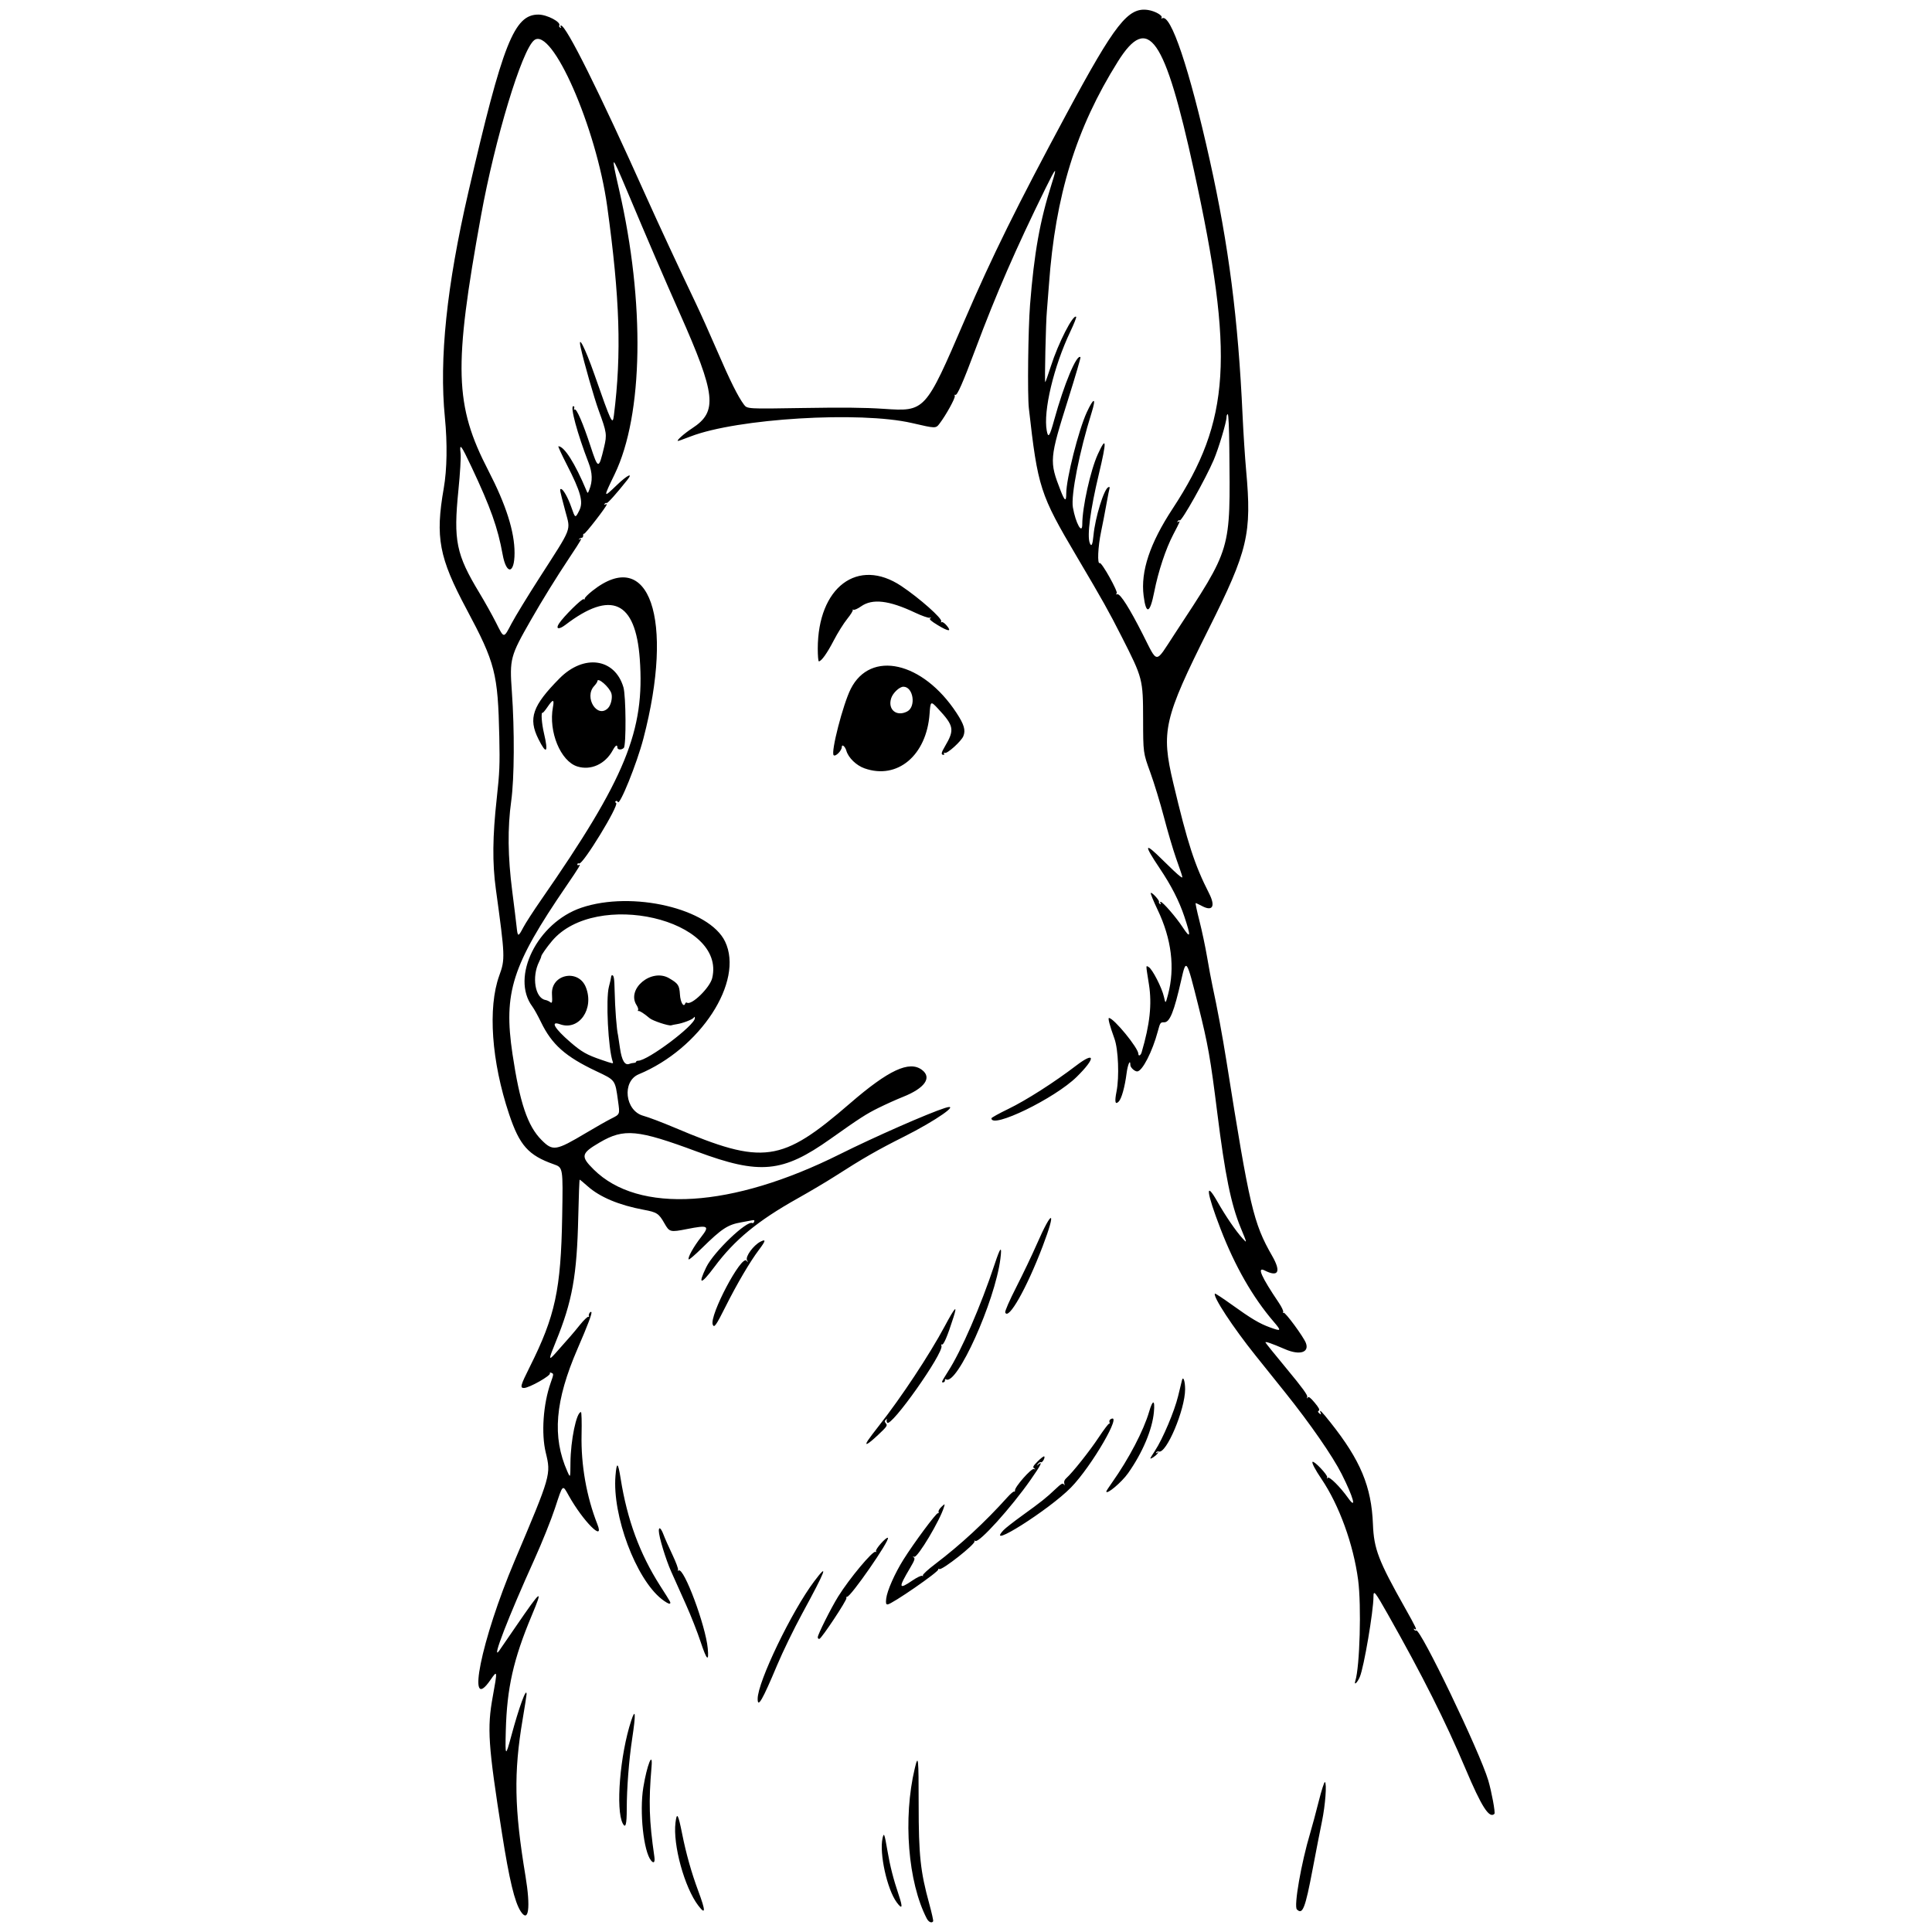
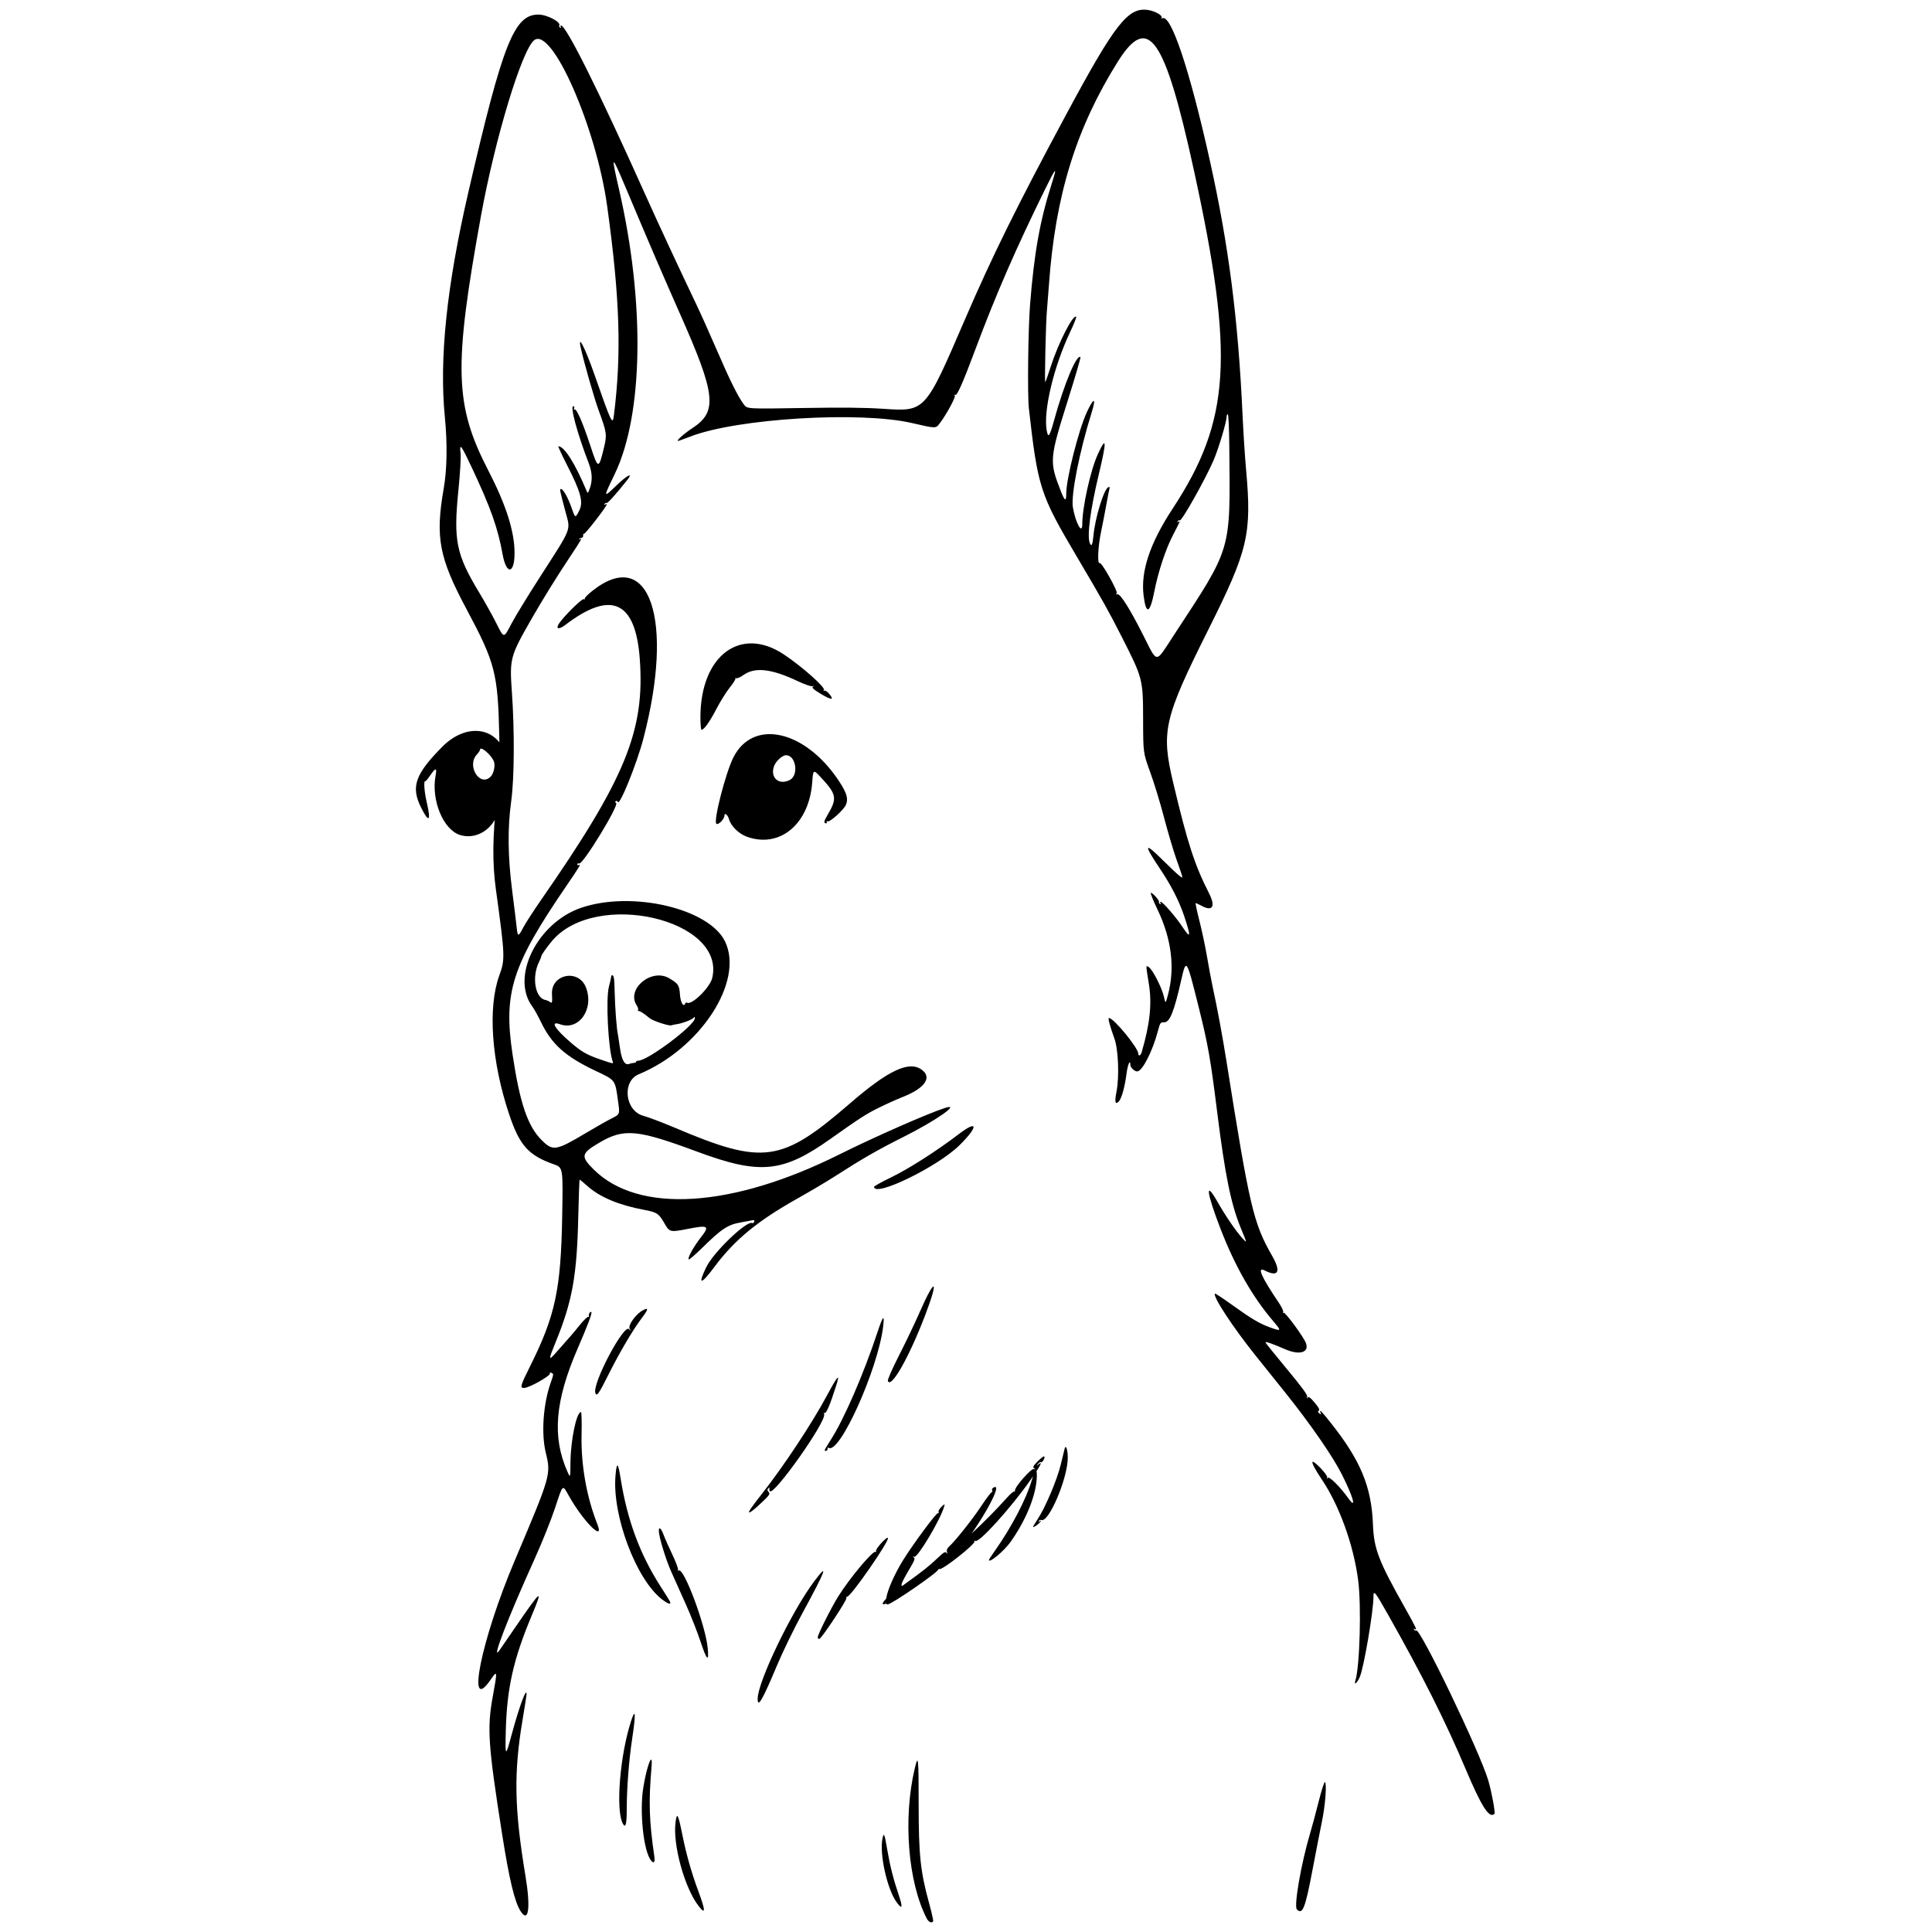
<svg xmlns="http://www.w3.org/2000/svg" width="500mm" height="500mm" viewBox="0 0 500 500" xml:space="preserve">
-   <path d="m239.84 496.5c-4.861-9.399-6.176-25.909-3.096-38.849 0.903-3.796 0.999-2.904 1.003 9.334 4e-3 13.165 0.449 17.348 2.731 25.662 0.651 2.373 1.11 4.434 1.02 4.581-0.355 0.575-1.168 0.218-1.657-0.727zm-105.08-1.838c-1.571-2.403-2.958-8.178-4.841-20.158-3.598-22.897-3.891-27.236-2.392-35.435 1.239-6.782 1.218-6.942-0.585-4.321-6.393 9.291-2.416-10.351 6.229-30.768 9.429-22.268 9.452-22.348 8.066-28.067-1.189-4.908-0.657-12.536 1.255-17.974 0.839-2.386 0.84-2.402 0.162-2.662-0.297-0.114-0.446-0.059-0.333 0.123 0.351 0.567-5.372 3.811-6.724 3.811-1.073 0-0.888-0.672 1.502-5.447 6.603-13.193 8.065-19.978 8.395-38.976 0.221-12.689 0.232-12.62-2.194-13.477-6.564-2.319-8.838-4.873-11.547-12.972-4.556-13.621-5.547-27.557-2.549-35.84 1.547-4.275 1.524-4.876-0.879-22.408-0.927-6.762-0.858-13.572 0.236-23.508 0.732-6.651 0.815-8.647 0.657-15.902-0.357-16.445-1.039-19.101-8.475-33.023-7.135-13.357-8.121-18.585-5.902-31.278 0.855-4.892 0.962-11.596 0.294-18.363-1.496-15.147 0.464-33.978 6.06-58.21 8.92-38.624 11.865-46.081 18.18-46.032 2.245 0.017 5.902 1.96 5.356 2.845-0.092 0.149 0.014 0.384 0.237 0.522 0.253 0.156 0.312 0.1 0.158-0.149-0.136-0.22-0.112-0.399 0.052-0.399 1.357 0 9.845 17.041 22.04 44.25 2.972 6.631 8.764 19.088 12.78 27.483 1.273 2.662 3.79 8.262 5.594 12.445 3.326 7.714 5.395 11.872 6.931 13.926 0.848 1.135 0.848 1.135 15.152 0.896 10.364-0.173 16.142-0.116 20.98 0.21 10.815 0.728 10.778 0.768 20.957-22.865 7.176-16.661 13.623-29.713 26.439-53.529 12.561-23.342 15.902-27.597 21.062-26.824 1.802 0.27 3.855 1.435 3.51 1.992-0.142 0.23-0.09 0.299 0.124 0.167 2.223-1.374 7.075 13.057 12.332 36.673 4.908 22.051 7.357 41.097 8.501 66.122 0.204 4.468 0.618 10.846 0.918 14.174 1.488 16.474 0.491 20.698-9.702 41.076-11.603 23.196-12.346 26.426-9.164 39.819 3.729 15.694 5.517 21.203 9.284 28.611 1.689 3.322 0.922 4.72-1.801 3.278-0.808-0.428-1.561-0.777-1.673-0.777-0.113 5.2e-4 0.322 2.062 0.967 4.582 0.645 2.519 1.542 6.758 1.993 9.42 0.452 2.662 1.075 6.007 1.386 7.433 1.216 5.58 2.58 12.924 3.629 19.532 5.994 37.761 6.955 41.851 11.828 50.359 2.353 4.107 1.595 5.56-1.957 3.749-2.057-1.049-0.898 1.584 3.691 8.384 0.74 1.097 1.236 2.171 1.102 2.387-0.141 0.228-0.09 0.299 0.122 0.168 0.391-0.241 5.13 6.199 5.754 7.819 0.949 2.465-1.593 3.248-5.327 1.641-3.664-1.577-5.249-2.12-5.119-1.752 0.062 0.175 2.563 3.273 5.557 6.884 3.985 4.807 5.389 6.734 5.239 7.195-0.148 0.457-0.115 0.505 0.123 0.174 0.248-0.345 0.687-0.025 1.819 1.327 1.046 1.249 1.367 1.86 1.072 2.042-0.315 0.195-0.285 0.371 0.123 0.71 0.46 0.382 0.51 0.364 0.325-0.117-0.424-1.105 0.168-0.533 2.545 2.457 7.782 9.792 10.625 16.602 11.003 26.36 0.248 6.382 1.412 9.421 8.281 21.621 2.868 5.094 3.266 5.946 2.578 5.521-0.307-0.19-0.375-0.15-0.208 0.122 0.138 0.223 0.38 0.324 0.539 0.226 1.051-0.649 16.474 31.427 18.658 38.805 0.863 2.916 1.869 8.371 1.594 8.646-1.319 1.319-3.313-1.786-7.482-11.653-5.207-12.322-11.132-24.114-20.033-39.865-3.422-6.055-3.791-6.509-3.791-4.667 2.6e-4 3.746-2.471 18.263-3.531 20.742-0.658 1.539-1.583 2.363-1.164 1.037 1.159-3.671 1.6-19.474 0.728-26.092-1.217-9.233-4.903-19.386-9.511-26.196-1.587-2.344-2.533-4.155-2.296-4.391 0.378-0.378 3.978 3.408 3.793 3.989-0.133 0.417-0.096 0.455 0.134 0.135 0.362-0.502 3.239 2.344 5.293 5.235 2.287 3.219 1.392-0.116-1.657-6.177-2.342-4.656-8.219-13.134-14.736-21.261-1.906-2.377-5.327-6.644-7.602-9.483-5.833-7.279-11.118-15.34-10.478-15.98 0.086-0.086 1.966 1.142 4.176 2.731 5.26 3.78 7.332 5.014 10.108 6.021 2.915 1.058 2.992 0.93 0.902-1.506-5.412-6.31-9.997-14.318-13.717-23.958-3.693-9.57-4.071-12.8-0.829-7.087 2.108 3.715 4.736 7.558 6.502 9.507 1.216 1.341 1.221 1.372-0.491-2.788-2.497-6.068-4.035-13.627-6.047-29.713-1.781-14.235-2.38-17.625-4.898-27.7-3.065-12.266-3.137-12.376-4.424-6.692-1.877 8.29-2.976 11.01-4.433 10.968-0.953-0.027-1.036 0.09-1.618 2.28-1.409 5.3-4.045 10.433-5.359 10.433-0.669 0-1.764-1.023-1.764-1.649 0-1.673-0.675-0.182-0.977 2.158-0.455 3.529-1.3 6.559-2.033 7.292-0.919 0.919-1.1 0.087-0.566-2.615 0.745-3.777 0.466-10.882-0.537-13.655-1.224-3.384-1.747-5.358-1.419-5.358 1.232 0 7.606 7.774 7.606 9.277 0 0.703 0.601 0.435 0.84-0.375 2.139-7.263 2.703-12.469 1.904-17.544-0.856-5.433-0.848-4.96-0.073-4.545 0.937 0.501 3.441 5.384 3.948 7.698 0.407 1.86 0.407 1.86 1.052-0.56 1.845-6.927 0.927-14.401-2.703-21.987-1.083-2.264-1.874-4.211-1.757-4.328 0.276-0.276 2.339 1.979 2.126 2.324-0.089 0.144 0.02 0.375 0.242 0.513 0.253 0.156 0.312 0.1 0.158-0.149-0.136-0.22-0.123-0.399 0.027-0.399 0.54 0 3.987 3.973 5.664 6.527 2.106 3.209 2.226 2.542 0.481-2.68-1.36-4.069-3.382-8.032-6.372-12.484-4.255-6.336-4.036-6.941 0.779-2.147 1.945 1.936 3.911 3.78 4.369 4.099 0.981 0.682 1.082 1.171-0.975-4.723-0.763-2.187-2.159-6.931-3.102-10.544-0.943-3.613-2.536-8.824-3.539-11.581-1.824-5.013-1.824-5.013-1.842-13.655-0.022-10.449-0.074-10.65-5.556-21.434-3.417-6.722-4.792-9.175-11.631-20.754-9.488-16.062-10.064-17.847-12.381-38.361-0.386-3.419-0.188-20.478 0.311-26.792 1.059-13.396 2.553-21.748 5.599-31.286 1.508-4.724 1.184-4.481-1.614 1.21-7.661 15.581-12.776 27.32-18.077 41.484-3.29 8.792-4.791 12.204-5.245 11.923-0.182-0.113-0.247 0.017-0.143 0.287 0.189 0.492-2.236 4.901-3.904 7.102-1.02 1.345-0.947 1.347-7.182-0.094-13.464-3.111-45.223-1.186-57.287 3.473-1.657 0.64-3.123 1.163-3.258 1.163-0.564 0 1.588-1.923 3.677-3.286 6.632-4.327 6.162-8.622-3.265-29.845-4.053-9.126-7.944-18.17-13.855-32.206-3.83-9.095-3.958-9.07-1.794 0.346 6.723 29.246 6.269 58.223-1.152 73.588-3.021 6.255-3.02 6.263 0.597 2.791 2.684-2.576 4.296-3.346 2.643-1.262-2.806 3.539-5.084 6.083-5.318 5.939-0.154-0.095-0.392 9e-3 -0.53 0.232-0.156 0.253-0.1 0.312 0.149 0.158 0.22-0.136 0.399-0.138 0.399-5e-3 0 0.497-5.613 7.741-5.873 7.58-0.149-0.092-0.25 0.099-0.224 0.425 0.026 0.326-0.134 0.597-0.356 0.601-0.222 5e-3 -0.533 0.15-0.691 0.323-0.167 0.183-0.107 0.21 0.144 0.066 0.751-0.432 0.503 0.015-2.615 4.71-3.515 5.293-7.034 10.984-10 16.17-5.365 9.382-5.541 10.044-4.935 18.549 0.716 10.054 0.645 22.455-0.164 28.294-0.971 7.013-0.889 14.402 0.259 23.335 0.501 3.898 1.012 8.059 1.136 9.248 0.276 2.653 0.41 2.667 1.711 0.178 0.569-1.089 2.657-4.317 4.64-7.173 21.83-31.439 26.882-43.787 25.521-62.369-1.096-14.96-7.394-17.837-19.243-8.793-1.7 1.297-2.608 1.114-1.659-0.334 1.196-1.826 5.907-6.492 6.373-6.313 0.265 0.102 0.395 0.045 0.29-0.126-0.106-0.171 0.781-1.082 1.97-2.024 14.757-11.696 21.301 7.261 13.203 38.247-1.679 6.424-6.173 17.553-6.615 16.382-0.09-0.239-0.323-0.336-0.517-0.216-0.227 0.14-0.199 0.314 0.08 0.486 0.844 0.522-8.617 16.02-9.559 15.659-0.264-0.101-0.48-3e-3 -0.48 0.219 0 0.222 0.156 0.307 0.346 0.189 0.738-0.456 0.223 0.415-3.237 5.476-14.033 20.527-16.267 27.514-13.89 43.441 1.884 12.616 3.9 18.594 7.492 22.211 2.955 2.976 3.702 2.859 11.554-1.814 2.482-1.477 5.36-3.113 6.396-3.635 2.422-1.222 2.36-1.067 1.87-4.628-0.757-5.508-0.64-5.348-5.623-7.703-8.002-3.782-11.501-6.891-14.326-12.728-0.782-1.616-1.78-3.416-2.218-3.999-5.714-7.614 1.284-21.728 12.685-25.586 13.188-4.462 33.119 0.239 37.193 8.773 4.932 10.33-6.384 27.713-22.35 34.335-4.41 1.829-3.568 9.457 1.187 10.747 1.312 0.356 4.94 1.73 8.061 3.053 23.03 9.761 27.629 9.124 45.461-6.297 9.941-8.597 15.289-11.091 18.562-8.657 2.698 2.006 0.777 4.756-4.893 7.005-1.571 0.623-4.398 1.894-6.282 2.825-3.227 1.594-4.871 2.654-12.476 8.044-12.396 8.785-18.251 9.344-34.533 3.296-15.415-5.726-18.886-6.055-25.167-2.387-4.866 2.842-5.034 3.59-1.576 7.017 11.601 11.497 35.764 9.996 63.696-3.958 8.863-4.428 22.915-10.609 27.224-11.975 4.288-1.36-2.353 3.286-10.63 7.437-6.842 3.431-10.595 5.586-17.977 10.323-2.091 1.342-6.404 3.899-9.584 5.681-10.32 5.784-16.286 10.7-21.507 17.72-3.496 4.701-4.359 4.718-2.089 0.041 1.913-3.942 10.587-12.232 11.93-11.402 0.145 0.089 0.353-0.072 0.463-0.358 0.151-0.393 0.01-0.48-0.569-0.353-0.423 0.092-1.657 0.321-2.742 0.508-3.517 0.607-5.044 1.606-10.212 6.681-1.758 1.727-3.293 3.043-3.41 2.926-0.368-0.368 1.242-3.282 3.184-5.764 2.311-2.953 1.903-3.188-3.642-2.095-4.329 0.853-4.542 0.799-5.833-1.48-1.443-2.548-1.94-2.875-5.338-3.506-6.403-1.19-11.365-3.271-14.532-6.094-1.053-0.938-1.982-1.706-2.065-1.706-0.083 0-0.247 4.317-0.365 9.593-0.339 15.226-1.541 21.913-5.821 32.377-1.91 4.67-1.917 5.013-0.061 2.93 3.821-4.288 4.584-5.173 6.301-7.302 1.026-1.273 2.023-2.218 2.214-2.1 0.191 0.118 0.256 0.067 0.144-0.114-0.243-0.392 0.314-1.404 0.61-1.108 0.258 0.258-0.865 3.241-3.557 9.454-5.858 13.521-6.633 22.843-2.647 31.805 0.769 1.728 0.769 1.728 0.797-2.247 0.041-5.841 1.552-13.137 2.721-13.137 0.158 0 0.228 2.606 0.156 5.79-0.179 7.868 1.272 16.099 4.104 23.284 1.893 4.802-3.715-0.818-7.411-7.427-1.662-2.972-1.485-3.131-3.566 3.197-0.991 3.013-3.379 8.962-5.306 13.22-6.784 14.985-11.206 26.414-9.203 23.787 0.06-0.079 2.03-2.944 4.378-6.367 6.676-9.733 7.13-10.048 4.11-2.846-4.75 11.327-6.428 18.776-6.718 29.811-0.179 6.81-0.071 6.916 1.419 1.383 2.006-7.454 3.962-12.793 3.962-10.817 0 0.253-0.463 3.206-1.029 6.564-2.325 13.796-2.156 23.022 0.744 40.496 1.362 8.206 0.814 12.278-1.231 9.151zm29.259-219.58c0.333-0.013 0.605-0.146 0.605-0.296 0-0.149 0.239-0.272 0.53-0.272 2.483 0 14.693-9.17 14.676-11.022-4e-3 -0.398-0.083-0.437-0.273-0.137-0.305 0.48-2.839 1.461-4.388 1.699-0.57 0.087-1.227 0.223-1.459 0.301-0.618 0.208-4.774-1.164-5.575-1.841-1.431-1.207-2.6-1.96-2.902-1.868-0.172 0.052-0.217-0.06-0.1-0.25 0.117-0.189-0.045-0.738-0.36-1.219-2.753-4.202 3.81-9.694 8.389-7.019 2.373 1.386 2.654 1.81 2.808 4.226 0.132 2.066 0.985 3.474 1.383 2.282 0.067-0.202 0.268-0.278 0.445-0.168 1.189 0.735 5.928-3.897 6.522-6.375 3.645-15.195-30.169-23.013-41.468-9.588-1.352 1.606-2.772 3.634-2.772 3.958 0 0.163-0.255 0.806-0.566 1.43-1.94 3.889-1.043 9.352 1.621 9.865 0.409 0.079 0.962 0.324 1.228 0.544 0.532 0.442 0.61 0.118 0.489-2.048-0.287-5.165 6.83-6.63 8.762-1.803 2.242 5.603-1.765 11.362-6.677 9.596-2.6-0.935-1.457 1.068 2.624 4.597 2.968 2.566 4.284 3.314 8.134 4.627 3.056 1.042 3.082 1.046 2.88 0.472-1.171-3.329-1.829-16.241-0.988-19.406 0.309-1.163 0.567-2.308 0.573-2.546 7e-3 -0.238 0.125-0.432 0.264-0.432 0.447 0 0.576 0.807 0.645 4.056 0.095 4.505 0.525 10.097 0.884 11.501 0.024 0.095 0.246 1.573 0.493 3.284 0.468 3.244 1.272 4.585 2.452 4.092 0.285-0.119 0.791-0.228 1.124-0.241zm139.81-110.76c15.06-22.985 14.567-21.32 14.318-48.398-0.046-5.058-0.215-8.729-0.4-8.729-0.176 0-0.32 0.343-0.32 0.762 0 1.261-2.06 8.132-3.323 11.082-2.096 4.897-8.298 15.935-8.785 15.634-0.159-0.099-0.402 3e-3 -0.54 0.226-0.156 0.253-0.1 0.312 0.149 0.158 0.595-0.368 0.542-0.232-1.299 3.288-1.95 3.729-3.88 9.56-4.923 14.875-1.101 5.61-2.111 5.961-2.741 0.952-0.796-6.316 1.622-13.565 7.521-22.55 14.969-22.799 16.014-39.426 5.502-87.518-7.575-34.656-11.817-40.728-19.686-28.175-10.817 17.257-16.184 34.628-17.837 57.732-0.211 2.947-0.454 6.058-0.541 6.914-0.261 2.563-0.624 18.509-0.417 18.322 0.105-0.095 0.765-1.962 1.465-4.148 1.926-6.01 5.771-13.515 6.537-12.758 0.114 0.113-0.561 1.825-1.502 3.803-4.316 9.079-7.059 20.61-6.109 25.675 0.379 2.023 0.742 1.501 1.911-2.747 2.564-9.318 5.873-17.224 6.816-16.282 0.099 0.099-1.305 4.898-3.119 10.665-4.942 15.709-4.986 16.236-2.013 23.881 1.065 2.74 1.45 2.935 1.45 0.735 0-3.798 3.192-16.426 5.31-21.011 1.838-3.977 2.509-3.921 1.248 0.104-3.142 10.025-5.383 21.37-4.839 24.497 0.713 4.093 2.43 7.176 2.43 4.363 0-4.385 2.13-13.978 4.023-18.12 2.259-4.942 2.336-3.503 0.273 5.123-2.208 9.233-3.093 15.935-2.358 17.851 0.425 1.108 0.734 0.485 0.958-1.933 0.432-4.643 2.722-12.079 3.854-12.514 0.273-0.105 0.408-7e-3 0.32 0.233-0.084 0.228-0.459 2.126-0.833 4.217-0.374 2.091-0.991 5.281-1.371 7.087-0.821 3.899-1.016 8.521-0.341 8.104 0.484-0.299 4.865 7.548 4.393 7.868-0.325 0.221-0.272 0.277 0.194 0.204 0.753-0.118 3.122 3.628 6.495 10.27 4.002 7.88 3.154 7.853 8.13 0.259zm-171.43-2.981c0.938-1.782 4.192-7.11 7.231-11.84 8.581-13.355 8.056-12.017 6.705-17.101-1.532-5.765-1.548-5.846-1.138-5.846 0.543 0 1.785 2.195 2.662 4.705 1.021 2.921 1.014 2.918 2.049 0.875 1.121-2.213 0.417-4.8-3.262-11.979-1.314-2.565-2.275-4.663-2.135-4.663 1.509 0 4.333 4.454 7.233 11.408 0.36 0.864 0.36 0.864 0.773-0.173 0.871-2.188 0.815-4.344-0.177-6.914-2.935-7.601-4.853-14.692-3.973-14.692 0.246 0 0.342 0.229 0.224 0.537-0.119 0.311-0.061 0.447 0.14 0.323 0.482-0.298 2.168 3.604 4.072 9.425 2.006 6.134 2.14 6.146 3.533 0.315 0.773-3.237 0.691-3.8-1.376-9.44-1.189-3.245-3.845-12.521-4.674-16.328-0.809-3.712 1.139 0.087 3.496 6.819 4.503 12.862 4.758 13.397 5.096 10.701 2.007-16.013 1.551-30.241-1.731-54.035-2.824-20.472-14.317-46.636-18.902-43.03-3.184 2.505-10.134 25.452-13.765 45.449-7.134 39.289-6.851 48.996 1.916 65.954 4.573 8.846 6.771 15.757 6.771 21.298 0 5.486-2.116 5.749-3.086 0.383-1.247-6.901-3.097-12.111-8.01-22.551-2.767-5.88-3.199-6.426-2.871-3.636 0.122 1.036-0.121 5.143-0.565 9.569-1.312 13.078-0.594 16.591 5.431 26.566 1.41 2.334 3.344 5.795 4.299 7.692 2.11 4.192 1.942 4.183 4.035 0.208zm48.313 331.82c-3.571-4.681-6.611-15.761-5.895-21.487 0.352-2.813 0.691-2.244 1.713 2.879 1.04 5.212 2.416 10.096 4.175 14.82 1.944 5.22 1.946 6.33 8e-3 3.788zm154.92 0.994c-0.83-0.83 1.129-12.052 3.46-19.82 0.485-1.616 1.468-5.272 2.184-8.124s1.438-5.108 1.603-5.013c0.536 0.308 0.117 5.944-0.758 10.179-0.469 2.271-1.559 7.858-2.422 12.415-1.917 10.116-2.592 11.838-4.067 10.363zm-103.58-1.851c-2.473-3.365-4.517-12.634-3.653-16.567 0.352-1.604 0.511-1.205 1.254 3.152 0.694 4.072 1.526 7.333 2.966 11.62 1.07 3.186 0.885 3.77-0.567 1.795zm-63.554-10.796c-1.952-2.365-3.041-12.617-2.011-18.927 0.94-5.76 2.496-9.674 2.13-5.358-0.777 9.163-0.631 13.87 0.723 23.249 0.214 1.48-0.129 1.901-0.842 1.037zm-7.321-9.569c-1.893-3.538-0.727-17.805 2.178-26.643 1.134-3.45 1.222-1.747 0.244 4.703-0.831 5.481-1.395 12.812-1.397 18.179-1e-3 3.987-0.306 5.105-1.026 3.76zm34.903-32.285c0-4.38 8.806-22.673 14.643-30.42 3.837-5.093 3.038-2.954-3.142 8.405-2.121 3.898-5.031 9.887-6.467 13.31-3.794 9.043-5.034 11.187-5.034 8.705zm-14.773-14.777c-0.805-2.439-2.495-6.738-3.756-9.552-1.26-2.814-2.988-6.673-3.838-8.574-1.431-3.199-3.215-9.076-3.215-10.588 0-1.161 0.584-0.682 1.213 0.995 0.338 0.903 1.376 3.243 2.306 5.2 0.93 1.957 1.583 3.731 1.453 3.943-0.146 0.236-0.08 0.287 0.169 0.133 1.347-0.833 6.973 14.246 7.523 20.165 0.341 3.667-0.26 3.109-1.854-1.721zm30.33-1.164c0-0.714 3.457-7.608 5.287-10.544 2.911-4.668 9.002-11.96 9.655-11.556 0.224 0.138 0.276 0.071 0.129-0.166-0.279-0.451 2.721-3.81 3.081-3.45 0.578 0.578-9.752 15.468-10.572 15.24-0.163-0.045-0.236 0.11-0.162 0.346 0.16 0.51-6.363 10.361-6.987 10.552-0.238 0.073-0.432-0.117-0.432-0.421zm-40.421-9.887c-6.661-5.265-12.791-21.642-11.933-31.881 0.315-3.76 0.654-3.582 1.336 0.703 1.701 10.678 4.937 19.465 10.211 27.733 2.974 4.661 2.842 4.414 2.47 4.644-0.176 0.109-1.114-0.431-2.085-1.198zm58.13-0.103c0.228-2.023 2.224-6.538 4.47-10.114 2.709-4.312 8.474-12.083 8.893-11.987 0.199 0.045 0.285-0.118 0.191-0.362-0.094-0.245 0.242-0.826 0.747-1.292 0.917-0.848 0.917-0.848 0.666 0.017-0.991 3.408-6.835 13.197-7.711 12.916-0.458-0.147-0.486-0.114-0.121 0.147 0.381 0.272 0.2 0.797-0.935 2.712-3.129 5.28-3.038 5.734 0.649 3.231 1.14-0.774 2.25-1.298 2.466-1.165 0.224 0.139 0.299 0.09 0.174-0.112-0.121-0.195 1.293-1.503 3.142-2.905 6.621-5.024 12.922-10.85 18.741-17.325 0.809-0.901 1.592-1.564 1.738-1.473 0.147 0.091 0.245-0.041 0.219-0.293-0.09-0.869 4.21-5.757 4.875-5.542 0.511 0.165 0.526 0.137 0.09-0.173-0.436-0.31-0.286-0.602 0.939-1.831 0.802-0.804 1.553-1.366 1.67-1.249 0.301 0.301-0.508 1.712-0.859 1.495-0.159-0.098-0.501 0.092-0.76 0.422-0.426 0.544-0.414 0.556 0.134 0.127 1.176-0.923 0.575 0.26-2.023 3.975-5.052 7.226-13.374 16.438-14.322 15.852-0.272-0.168-0.357-0.135-0.219 0.087 0.392 0.634-8.427 7.598-9.097 7.184-0.203-0.126-0.327-0.081-0.275 0.1 0.171 0.59-12.094 9.057-13.12 9.057-0.421 0-0.496-0.308-0.362-1.497zm30.369-17.725c0.461-0.495 2.627-2.19 4.814-3.766 4.945-3.565 6.261-4.612 8.587-6.827 1.48-1.409 1.913-1.661 2.183-1.269 0.253 0.366 0.287 0.308 0.137-0.231-0.134-0.483 0.046-0.938 0.548-1.383 1.567-1.388 6.05-7.032 8.353-10.516 1.32-1.996 2.531-3.593 2.691-3.548 0.16 0.045 0.209-0.133 0.108-0.397-0.101-0.264 7e-3 -0.597 0.239-0.741 3.425-2.117-4.835 12.161-10.209 17.647-5.65 5.768-22.423 16.368-17.451 11.03zm26.593-10.014c0-0.109 0.68-1.159 1.512-2.333 4.312-6.093 8.165-13.459 9.568-18.287 0.94-3.236 1.544-3.196 1.24 0.083-0.423 4.555-2.948 10.53-6.681 15.813-1.688 2.388-5.638 5.698-5.638 4.725zm11.408-8.576c0-0.085 0.538-0.972 1.197-1.972 1.995-3.029 5.035-10.212 5.982-14.13 0.484-2.005 0.933-3.85 0.997-4.099 0.309-1.203 0.813 0.234 0.813 2.321 0 5.278-4.885 16.832-6.817 16.122-0.232-0.085-0.528 0.018-0.658 0.229-0.158 0.255-0.074 0.286 0.248 0.091 0.411-0.248 0.411-0.2-5e-3 0.311-0.492 0.606-1.757 1.417-1.757 1.127zm-73.104-4.623c0.336-0.523 1.652-2.273 2.924-3.889 5.69-7.226 12.98-18.254 16.911-25.582 2.75-5.126 3.389-5.79 2.312-2.402-1.577 4.959-2.584 7.309-3.019 7.04-0.16-0.099-0.202 0.051-0.094 0.334 0.685 1.785-13.146 21.354-14.054 19.884-0.153-0.248-0.189-0.614-0.078-0.814 0.11-0.199-3e-3 -0.174-0.25 0.055-0.37 0.343-0.365 0.521 0.03 0.997 0.429 0.517 0.207 0.837-2.052 2.953-2.652 2.485-3.662 3.031-2.629 1.423zm19.181-15.182c4e-3 -0.158 0.714-1.377 1.578-2.708 3.368-5.19 8.486-16.973 12.05-27.743 1.491-4.505 1.926-4.912 1.479-1.383-1.4 11.051-11.269 32.935-14.072 31.203-0.202-0.125-0.325-0.041-0.273 0.187 0.052 0.228-0.099 0.486-0.337 0.573-0.238 0.087-0.429 0.029-0.425-0.13zm-59.34-14.799c-0.903-2.353 7.443-18.144 8.739-16.536 0.463 0.574 0.473 0.561 0.12-0.167-0.443-0.913 1.675-3.817 3.458-4.739 1.521-0.787 1.431-0.273-0.37 2.106-2.275 3.006-5.685 8.806-8.606 14.636-2.483 4.956-2.977 5.651-3.341 4.7zm75.697-3.141c-0.122-0.317 1.082-3.069 2.91-6.655 1.714-3.363 4.069-8.293 5.233-10.954 4.096-9.37 5.167-9.009 1.535 0.519-4.148 10.882-8.864 19.21-9.677 17.091zm-3.574-50.244c0-0.171 1.96-1.259 4.356-2.417 4.612-2.229 11.872-6.866 17.583-11.228 5.008-3.825 5.09-1.962 0.129 2.922-5.668 5.58-22.068 13.549-22.068 10.722zm-32.842-90.573c-2.138-0.757-4.178-2.74-4.704-4.572-0.321-1.119-1.172-1.798-1.175-0.938-4e-3 0.931-1.639 2.571-2.107 2.112-0.781-0.766 2.42-13.194 4.418-17.153 5.124-10.149 18.656-7.083 27.378 6.204 1.972 3.004 2.404 4.484 1.762 6.035-0.537 1.296-4.127 4.552-4.753 4.311-0.253-0.097-0.364-0.022-0.248 0.166 0.116 0.188 0.072 0.342-0.097 0.342-0.731 0-0.652-0.515 0.339-2.191 2.549-4.315 2.36-5.322-1.847-9.822-1.829-1.957-1.892-1.916-2.129 1.383-0.775 10.788-8.338 17.132-16.837 14.123zm11.036-14.714c2.375-1.228 1.593-6.409-0.968-6.409-1.01 0-2.706 1.583-3.155 2.944-0.971 2.943 1.354 4.897 4.124 3.465zm-85.362 14.229c-4.336-1.359-7.487-9.012-6.314-15.335 0.401-2.164 0.024-2.157-1.465 0.027-0.57 0.835-1.114 1.472-1.209 1.414-0.452-0.275-0.25 2.713 0.358 5.297 1.194 5.07 0.626 5.647-1.45 1.473-2.662-5.352-1.53-8.59 5.479-15.676 6.274-6.341 14.298-5.234 16.53 2.281 0.667 2.245 0.748 15.066 0.1 15.714-0.584 0.584-1.659 0.517-1.659-0.104 0-0.875-0.501-0.579-1.192 0.704-1.935 3.593-5.671 5.304-9.179 4.205zm7.932-15.087c0.78-0.78 1.229-2.733 0.881-3.83-0.529-1.667-3.627-4.333-3.627-3.121 0 0.18-0.37 0.727-0.822 1.215-2.704 2.918 0.782 8.523 3.568 5.736zm54.295-15.365c0-15.958 10.364-23.753 21.612-16.255 4.7 3.133 10.752 8.504 10.338 9.173-0.151 0.244-0.105 0.317 0.115 0.181 0.202-0.125 0.788 0.273 1.303 0.884 1.374 1.633 0.51 1.598-2.288-0.092-1.791-1.082-2.311-1.554-1.976-1.794 0.336-0.241 0.3-0.277-0.138-0.136-0.326 0.104-2.037-0.494-3.803-1.329-6.745-3.191-11.02-3.684-13.962-1.61-0.859 0.606-1.748 0.995-1.974 0.866-0.226-0.13-0.302-0.115-0.169 0.033 0.133 0.148-0.51 1.198-1.429 2.335-0.919 1.136-2.489 3.646-3.488 5.577-1.704 3.294-3.215 5.413-3.859 5.413-0.155 0-0.281-1.461-0.281-3.246z" stroke-width="1.307" />
+   <path d="m239.84 496.5c-4.861-9.399-6.176-25.909-3.096-38.849 0.903-3.796 0.999-2.904 1.003 9.334 4e-3 13.165 0.449 17.348 2.731 25.662 0.651 2.373 1.11 4.434 1.02 4.581-0.355 0.575-1.168 0.218-1.657-0.727zm-105.08-1.838c-1.571-2.403-2.958-8.178-4.841-20.158-3.598-22.897-3.891-27.236-2.392-35.435 1.239-6.782 1.218-6.942-0.585-4.321-6.393 9.291-2.416-10.351 6.229-30.768 9.429-22.268 9.452-22.348 8.066-28.067-1.189-4.908-0.657-12.536 1.255-17.974 0.839-2.386 0.84-2.402 0.162-2.662-0.297-0.114-0.446-0.059-0.333 0.123 0.351 0.567-5.372 3.811-6.724 3.811-1.073 0-0.888-0.672 1.502-5.447 6.603-13.193 8.065-19.978 8.395-38.976 0.221-12.689 0.232-12.62-2.194-13.477-6.564-2.319-8.838-4.873-11.547-12.972-4.556-13.621-5.547-27.557-2.549-35.84 1.547-4.275 1.524-4.876-0.879-22.408-0.927-6.762-0.858-13.572 0.236-23.508 0.732-6.651 0.815-8.647 0.657-15.902-0.357-16.445-1.039-19.101-8.475-33.023-7.135-13.357-8.121-18.585-5.902-31.278 0.855-4.892 0.962-11.596 0.294-18.363-1.496-15.147 0.464-33.978 6.06-58.21 8.92-38.624 11.865-46.081 18.18-46.032 2.245 0.017 5.902 1.96 5.356 2.845-0.092 0.149 0.014 0.384 0.237 0.522 0.253 0.156 0.312 0.1 0.158-0.149-0.136-0.22-0.112-0.399 0.052-0.399 1.357 0 9.845 17.041 22.04 44.25 2.972 6.631 8.764 19.088 12.78 27.483 1.273 2.662 3.79 8.262 5.594 12.445 3.326 7.714 5.395 11.872 6.931 13.926 0.848 1.135 0.848 1.135 15.152 0.896 10.364-0.173 16.142-0.116 20.98 0.21 10.815 0.728 10.778 0.768 20.957-22.865 7.176-16.661 13.623-29.713 26.439-53.529 12.561-23.342 15.902-27.597 21.062-26.824 1.802 0.27 3.855 1.435 3.51 1.992-0.142 0.23-0.09 0.299 0.124 0.167 2.223-1.374 7.075 13.057 12.332 36.673 4.908 22.051 7.357 41.097 8.501 66.122 0.204 4.468 0.618 10.846 0.918 14.174 1.488 16.474 0.491 20.698-9.702 41.076-11.603 23.196-12.346 26.426-9.164 39.819 3.729 15.694 5.517 21.203 9.284 28.611 1.689 3.322 0.922 4.72-1.801 3.278-0.808-0.428-1.561-0.777-1.673-0.777-0.113 5.2e-4 0.322 2.062 0.967 4.582 0.645 2.519 1.542 6.758 1.993 9.42 0.452 2.662 1.075 6.007 1.386 7.433 1.216 5.58 2.58 12.924 3.629 19.532 5.994 37.761 6.955 41.851 11.828 50.359 2.353 4.107 1.595 5.56-1.957 3.749-2.057-1.049-0.898 1.584 3.691 8.384 0.74 1.097 1.236 2.171 1.102 2.387-0.141 0.228-0.09 0.299 0.122 0.168 0.391-0.241 5.13 6.199 5.754 7.819 0.949 2.465-1.593 3.248-5.327 1.641-3.664-1.577-5.249-2.12-5.119-1.752 0.062 0.175 2.563 3.273 5.557 6.884 3.985 4.807 5.389 6.734 5.239 7.195-0.148 0.457-0.115 0.505 0.123 0.174 0.248-0.345 0.687-0.025 1.819 1.327 1.046 1.249 1.367 1.86 1.072 2.042-0.315 0.195-0.285 0.371 0.123 0.71 0.46 0.382 0.51 0.364 0.325-0.117-0.424-1.105 0.168-0.533 2.545 2.457 7.782 9.792 10.625 16.602 11.003 26.36 0.248 6.382 1.412 9.421 8.281 21.621 2.868 5.094 3.266 5.946 2.578 5.521-0.307-0.19-0.375-0.15-0.208 0.122 0.138 0.223 0.38 0.324 0.539 0.226 1.051-0.649 16.474 31.427 18.658 38.805 0.863 2.916 1.869 8.371 1.594 8.646-1.319 1.319-3.313-1.786-7.482-11.653-5.207-12.322-11.132-24.114-20.033-39.865-3.422-6.055-3.791-6.509-3.791-4.667 2.6e-4 3.746-2.471 18.263-3.531 20.742-0.658 1.539-1.583 2.363-1.164 1.037 1.159-3.671 1.6-19.474 0.728-26.092-1.217-9.233-4.903-19.386-9.511-26.196-1.587-2.344-2.533-4.155-2.296-4.391 0.378-0.378 3.978 3.408 3.793 3.989-0.133 0.417-0.096 0.455 0.134 0.135 0.362-0.502 3.239 2.344 5.293 5.235 2.287 3.219 1.392-0.116-1.657-6.177-2.342-4.656-8.219-13.134-14.736-21.261-1.906-2.377-5.327-6.644-7.602-9.483-5.833-7.279-11.118-15.34-10.478-15.98 0.086-0.086 1.966 1.142 4.176 2.731 5.26 3.78 7.332 5.014 10.108 6.021 2.915 1.058 2.992 0.93 0.902-1.506-5.412-6.31-9.997-14.318-13.717-23.958-3.693-9.57-4.071-12.8-0.829-7.087 2.108 3.715 4.736 7.558 6.502 9.507 1.216 1.341 1.221 1.372-0.491-2.788-2.497-6.068-4.035-13.627-6.047-29.713-1.781-14.235-2.38-17.625-4.898-27.7-3.065-12.266-3.137-12.376-4.424-6.692-1.877 8.29-2.976 11.01-4.433 10.968-0.953-0.027-1.036 0.09-1.618 2.28-1.409 5.3-4.045 10.433-5.359 10.433-0.669 0-1.764-1.023-1.764-1.649 0-1.673-0.675-0.182-0.977 2.158-0.455 3.529-1.3 6.559-2.033 7.292-0.919 0.919-1.1 0.087-0.566-2.615 0.745-3.777 0.466-10.882-0.537-13.655-1.224-3.384-1.747-5.358-1.419-5.358 1.232 0 7.606 7.774 7.606 9.277 0 0.703 0.601 0.435 0.84-0.375 2.139-7.263 2.703-12.469 1.904-17.544-0.856-5.433-0.848-4.96-0.073-4.545 0.937 0.501 3.441 5.384 3.948 7.698 0.407 1.86 0.407 1.86 1.052-0.56 1.845-6.927 0.927-14.401-2.703-21.987-1.083-2.264-1.874-4.211-1.757-4.328 0.276-0.276 2.339 1.979 2.126 2.324-0.089 0.144 0.02 0.375 0.242 0.513 0.253 0.156 0.312 0.1 0.158-0.149-0.136-0.22-0.123-0.399 0.027-0.399 0.54 0 3.987 3.973 5.664 6.527 2.106 3.209 2.226 2.542 0.481-2.68-1.36-4.069-3.382-8.032-6.372-12.484-4.255-6.336-4.036-6.941 0.779-2.147 1.945 1.936 3.911 3.78 4.369 4.099 0.981 0.682 1.082 1.171-0.975-4.723-0.763-2.187-2.159-6.931-3.102-10.544-0.943-3.613-2.536-8.824-3.539-11.581-1.824-5.013-1.824-5.013-1.842-13.655-0.022-10.449-0.074-10.65-5.556-21.434-3.417-6.722-4.792-9.175-11.631-20.754-9.488-16.062-10.064-17.847-12.381-38.361-0.386-3.419-0.188-20.478 0.311-26.792 1.059-13.396 2.553-21.748 5.599-31.286 1.508-4.724 1.184-4.481-1.614 1.21-7.661 15.581-12.776 27.32-18.077 41.484-3.29 8.792-4.791 12.204-5.245 11.923-0.182-0.113-0.247 0.017-0.143 0.287 0.189 0.492-2.236 4.901-3.904 7.102-1.02 1.345-0.947 1.347-7.182-0.094-13.464-3.111-45.223-1.186-57.287 3.473-1.657 0.64-3.123 1.163-3.258 1.163-0.564 0 1.588-1.923 3.677-3.286 6.632-4.327 6.162-8.622-3.265-29.845-4.053-9.126-7.944-18.17-13.855-32.206-3.83-9.095-3.958-9.07-1.794 0.346 6.723 29.246 6.269 58.223-1.152 73.588-3.021 6.255-3.02 6.263 0.597 2.791 2.684-2.576 4.296-3.346 2.643-1.262-2.806 3.539-5.084 6.083-5.318 5.939-0.154-0.095-0.392 9e-3 -0.53 0.232-0.156 0.253-0.1 0.312 0.149 0.158 0.22-0.136 0.399-0.138 0.399-5e-3 0 0.497-5.613 7.741-5.873 7.58-0.149-0.092-0.25 0.099-0.224 0.425 0.026 0.326-0.134 0.597-0.356 0.601-0.222 5e-3 -0.533 0.15-0.691 0.323-0.167 0.183-0.107 0.21 0.144 0.066 0.751-0.432 0.503 0.015-2.615 4.71-3.515 5.293-7.034 10.984-10 16.17-5.365 9.382-5.541 10.044-4.935 18.549 0.716 10.054 0.645 22.455-0.164 28.294-0.971 7.013-0.889 14.402 0.259 23.335 0.501 3.898 1.012 8.059 1.136 9.248 0.276 2.653 0.41 2.667 1.711 0.178 0.569-1.089 2.657-4.317 4.64-7.173 21.83-31.439 26.882-43.787 25.521-62.369-1.096-14.96-7.394-17.837-19.243-8.793-1.7 1.297-2.608 1.114-1.659-0.334 1.196-1.826 5.907-6.492 6.373-6.313 0.265 0.102 0.395 0.045 0.29-0.126-0.106-0.171 0.781-1.082 1.97-2.024 14.757-11.696 21.301 7.261 13.203 38.247-1.679 6.424-6.173 17.553-6.615 16.382-0.09-0.239-0.323-0.336-0.517-0.216-0.227 0.14-0.199 0.314 0.08 0.486 0.844 0.522-8.617 16.02-9.559 15.659-0.264-0.101-0.48-3e-3 -0.48 0.219 0 0.222 0.156 0.307 0.346 0.189 0.738-0.456 0.223 0.415-3.237 5.476-14.033 20.527-16.267 27.514-13.89 43.441 1.884 12.616 3.9 18.594 7.492 22.211 2.955 2.976 3.702 2.859 11.554-1.814 2.482-1.477 5.36-3.113 6.396-3.635 2.422-1.222 2.36-1.067 1.87-4.628-0.757-5.508-0.64-5.348-5.623-7.703-8.002-3.782-11.501-6.891-14.326-12.728-0.782-1.616-1.78-3.416-2.218-3.999-5.714-7.614 1.284-21.728 12.685-25.586 13.188-4.462 33.119 0.239 37.193 8.773 4.932 10.33-6.384 27.713-22.35 34.335-4.41 1.829-3.568 9.457 1.187 10.747 1.312 0.356 4.94 1.73 8.061 3.053 23.03 9.761 27.629 9.124 45.461-6.297 9.941-8.597 15.289-11.091 18.562-8.657 2.698 2.006 0.777 4.756-4.893 7.005-1.571 0.623-4.398 1.894-6.282 2.825-3.227 1.594-4.871 2.654-12.476 8.044-12.396 8.785-18.251 9.344-34.533 3.296-15.415-5.726-18.886-6.055-25.167-2.387-4.866 2.842-5.034 3.59-1.576 7.017 11.601 11.497 35.764 9.996 63.696-3.958 8.863-4.428 22.915-10.609 27.224-11.975 4.288-1.36-2.353 3.286-10.63 7.437-6.842 3.431-10.595 5.586-17.977 10.323-2.091 1.342-6.404 3.899-9.584 5.681-10.32 5.784-16.286 10.7-21.507 17.72-3.496 4.701-4.359 4.718-2.089 0.041 1.913-3.942 10.587-12.232 11.93-11.402 0.145 0.089 0.353-0.072 0.463-0.358 0.151-0.393 0.01-0.48-0.569-0.353-0.423 0.092-1.657 0.321-2.742 0.508-3.517 0.607-5.044 1.606-10.212 6.681-1.758 1.727-3.293 3.043-3.41 2.926-0.368-0.368 1.242-3.282 3.184-5.764 2.311-2.953 1.903-3.188-3.642-2.095-4.329 0.853-4.542 0.799-5.833-1.48-1.443-2.548-1.94-2.875-5.338-3.506-6.403-1.19-11.365-3.271-14.532-6.094-1.053-0.938-1.982-1.706-2.065-1.706-0.083 0-0.247 4.317-0.365 9.593-0.339 15.226-1.541 21.913-5.821 32.377-1.91 4.67-1.917 5.013-0.061 2.93 3.821-4.288 4.584-5.173 6.301-7.302 1.026-1.273 2.023-2.218 2.214-2.1 0.191 0.118 0.256 0.067 0.144-0.114-0.243-0.392 0.314-1.404 0.61-1.108 0.258 0.258-0.865 3.241-3.557 9.454-5.858 13.521-6.633 22.843-2.647 31.805 0.769 1.728 0.769 1.728 0.797-2.247 0.041-5.841 1.552-13.137 2.721-13.137 0.158 0 0.228 2.606 0.156 5.79-0.179 7.868 1.272 16.099 4.104 23.284 1.893 4.802-3.715-0.818-7.411-7.427-1.662-2.972-1.485-3.131-3.566 3.197-0.991 3.013-3.379 8.962-5.306 13.22-6.784 14.985-11.206 26.414-9.203 23.787 0.06-0.079 2.03-2.944 4.378-6.367 6.676-9.733 7.13-10.048 4.11-2.846-4.75 11.327-6.428 18.776-6.718 29.811-0.179 6.81-0.071 6.916 1.419 1.383 2.006-7.454 3.962-12.793 3.962-10.817 0 0.253-0.463 3.206-1.029 6.564-2.325 13.796-2.156 23.022 0.744 40.496 1.362 8.206 0.814 12.278-1.231 9.151zm29.259-219.58c0.333-0.013 0.605-0.146 0.605-0.296 0-0.149 0.239-0.272 0.53-0.272 2.483 0 14.693-9.17 14.676-11.022-4e-3 -0.398-0.083-0.437-0.273-0.137-0.305 0.48-2.839 1.461-4.388 1.699-0.57 0.087-1.227 0.223-1.459 0.301-0.618 0.208-4.774-1.164-5.575-1.841-1.431-1.207-2.6-1.96-2.902-1.868-0.172 0.052-0.217-0.06-0.1-0.25 0.117-0.189-0.045-0.738-0.36-1.219-2.753-4.202 3.81-9.694 8.389-7.019 2.373 1.386 2.654 1.81 2.808 4.226 0.132 2.066 0.985 3.474 1.383 2.282 0.067-0.202 0.268-0.278 0.445-0.168 1.189 0.735 5.928-3.897 6.522-6.375 3.645-15.195-30.169-23.013-41.468-9.588-1.352 1.606-2.772 3.634-2.772 3.958 0 0.163-0.255 0.806-0.566 1.43-1.94 3.889-1.043 9.352 1.621 9.865 0.409 0.079 0.962 0.324 1.228 0.544 0.532 0.442 0.61 0.118 0.489-2.048-0.287-5.165 6.83-6.63 8.762-1.803 2.242 5.603-1.765 11.362-6.677 9.596-2.6-0.935-1.457 1.068 2.624 4.597 2.968 2.566 4.284 3.314 8.134 4.627 3.056 1.042 3.082 1.046 2.88 0.472-1.171-3.329-1.829-16.241-0.988-19.406 0.309-1.163 0.567-2.308 0.573-2.546 7e-3 -0.238 0.125-0.432 0.264-0.432 0.447 0 0.576 0.807 0.645 4.056 0.095 4.505 0.525 10.097 0.884 11.501 0.024 0.095 0.246 1.573 0.493 3.284 0.468 3.244 1.272 4.585 2.452 4.092 0.285-0.119 0.791-0.228 1.124-0.241zm139.81-110.76c15.06-22.985 14.567-21.32 14.318-48.398-0.046-5.058-0.215-8.729-0.4-8.729-0.176 0-0.32 0.343-0.32 0.762 0 1.261-2.06 8.132-3.323 11.082-2.096 4.897-8.298 15.935-8.785 15.634-0.159-0.099-0.402 3e-3 -0.54 0.226-0.156 0.253-0.1 0.312 0.149 0.158 0.595-0.368 0.542-0.232-1.299 3.288-1.95 3.729-3.88 9.56-4.923 14.875-1.101 5.61-2.111 5.961-2.741 0.952-0.796-6.316 1.622-13.565 7.521-22.55 14.969-22.799 16.014-39.426 5.502-87.518-7.575-34.656-11.817-40.728-19.686-28.175-10.817 17.257-16.184 34.628-17.837 57.732-0.211 2.947-0.454 6.058-0.541 6.914-0.261 2.563-0.624 18.509-0.417 18.322 0.105-0.095 0.765-1.962 1.465-4.148 1.926-6.01 5.771-13.515 6.537-12.758 0.114 0.113-0.561 1.825-1.502 3.803-4.316 9.079-7.059 20.61-6.109 25.675 0.379 2.023 0.742 1.501 1.911-2.747 2.564-9.318 5.873-17.224 6.816-16.282 0.099 0.099-1.305 4.898-3.119 10.665-4.942 15.709-4.986 16.236-2.013 23.881 1.065 2.74 1.45 2.935 1.45 0.735 0-3.798 3.192-16.426 5.31-21.011 1.838-3.977 2.509-3.921 1.248 0.104-3.142 10.025-5.383 21.37-4.839 24.497 0.713 4.093 2.43 7.176 2.43 4.363 0-4.385 2.13-13.978 4.023-18.12 2.259-4.942 2.336-3.503 0.273 5.123-2.208 9.233-3.093 15.935-2.358 17.851 0.425 1.108 0.734 0.485 0.958-1.933 0.432-4.643 2.722-12.079 3.854-12.514 0.273-0.105 0.408-7e-3 0.32 0.233-0.084 0.228-0.459 2.126-0.833 4.217-0.374 2.091-0.991 5.281-1.371 7.087-0.821 3.899-1.016 8.521-0.341 8.104 0.484-0.299 4.865 7.548 4.393 7.868-0.325 0.221-0.272 0.277 0.194 0.204 0.753-0.118 3.122 3.628 6.495 10.27 4.002 7.88 3.154 7.853 8.13 0.259zm-171.43-2.981c0.938-1.782 4.192-7.11 7.231-11.84 8.581-13.355 8.056-12.017 6.705-17.101-1.532-5.765-1.548-5.846-1.138-5.846 0.543 0 1.785 2.195 2.662 4.705 1.021 2.921 1.014 2.918 2.049 0.875 1.121-2.213 0.417-4.8-3.262-11.979-1.314-2.565-2.275-4.663-2.135-4.663 1.509 0 4.333 4.454 7.233 11.408 0.36 0.864 0.36 0.864 0.773-0.173 0.871-2.188 0.815-4.344-0.177-6.914-2.935-7.601-4.853-14.692-3.973-14.692 0.246 0 0.342 0.229 0.224 0.537-0.119 0.311-0.061 0.447 0.14 0.323 0.482-0.298 2.168 3.604 4.072 9.425 2.006 6.134 2.14 6.146 3.533 0.315 0.773-3.237 0.691-3.8-1.376-9.44-1.189-3.245-3.845-12.521-4.674-16.328-0.809-3.712 1.139 0.087 3.496 6.819 4.503 12.862 4.758 13.397 5.096 10.701 2.007-16.013 1.551-30.241-1.731-54.035-2.824-20.472-14.317-46.636-18.902-43.03-3.184 2.505-10.134 25.452-13.765 45.449-7.134 39.289-6.851 48.996 1.916 65.954 4.573 8.846 6.771 15.757 6.771 21.298 0 5.486-2.116 5.749-3.086 0.383-1.247-6.901-3.097-12.111-8.01-22.551-2.767-5.88-3.199-6.426-2.871-3.636 0.122 1.036-0.121 5.143-0.565 9.569-1.312 13.078-0.594 16.591 5.431 26.566 1.41 2.334 3.344 5.795 4.299 7.692 2.11 4.192 1.942 4.183 4.035 0.208zm48.313 331.82c-3.571-4.681-6.611-15.761-5.895-21.487 0.352-2.813 0.691-2.244 1.713 2.879 1.04 5.212 2.416 10.096 4.175 14.82 1.944 5.22 1.946 6.33 8e-3 3.788zm154.92 0.994c-0.83-0.83 1.129-12.052 3.46-19.82 0.485-1.616 1.468-5.272 2.184-8.124s1.438-5.108 1.603-5.013c0.536 0.308 0.117 5.944-0.758 10.179-0.469 2.271-1.559 7.858-2.422 12.415-1.917 10.116-2.592 11.838-4.067 10.363zm-103.58-1.851c-2.473-3.365-4.517-12.634-3.653-16.567 0.352-1.604 0.511-1.205 1.254 3.152 0.694 4.072 1.526 7.333 2.966 11.62 1.07 3.186 0.885 3.77-0.567 1.795zm-63.554-10.796c-1.952-2.365-3.041-12.617-2.011-18.927 0.94-5.76 2.496-9.674 2.13-5.358-0.777 9.163-0.631 13.87 0.723 23.249 0.214 1.48-0.129 1.901-0.842 1.037zm-7.321-9.569c-1.893-3.538-0.727-17.805 2.178-26.643 1.134-3.45 1.222-1.747 0.244 4.703-0.831 5.481-1.395 12.812-1.397 18.179-1e-3 3.987-0.306 5.105-1.026 3.76zm34.903-32.285c0-4.38 8.806-22.673 14.643-30.42 3.837-5.093 3.038-2.954-3.142 8.405-2.121 3.898-5.031 9.887-6.467 13.31-3.794 9.043-5.034 11.187-5.034 8.705zm-14.773-14.777c-0.805-2.439-2.495-6.738-3.756-9.552-1.26-2.814-2.988-6.673-3.838-8.574-1.431-3.199-3.215-9.076-3.215-10.588 0-1.161 0.584-0.682 1.213 0.995 0.338 0.903 1.376 3.243 2.306 5.2 0.93 1.957 1.583 3.731 1.453 3.943-0.146 0.236-0.08 0.287 0.169 0.133 1.347-0.833 6.973 14.246 7.523 20.165 0.341 3.667-0.26 3.109-1.854-1.721zm30.33-1.164c0-0.714 3.457-7.608 5.287-10.544 2.911-4.668 9.002-11.96 9.655-11.556 0.224 0.138 0.276 0.071 0.129-0.166-0.279-0.451 2.721-3.81 3.081-3.45 0.578 0.578-9.752 15.468-10.572 15.24-0.163-0.045-0.236 0.11-0.162 0.346 0.16 0.51-6.363 10.361-6.987 10.552-0.238 0.073-0.432-0.117-0.432-0.421zm-40.421-9.887c-6.661-5.265-12.791-21.642-11.933-31.881 0.315-3.76 0.654-3.582 1.336 0.703 1.701 10.678 4.937 19.465 10.211 27.733 2.974 4.661 2.842 4.414 2.47 4.644-0.176 0.109-1.114-0.431-2.085-1.198zm58.13-0.103c0.228-2.023 2.224-6.538 4.47-10.114 2.709-4.312 8.474-12.083 8.893-11.987 0.199 0.045 0.285-0.118 0.191-0.362-0.094-0.245 0.242-0.826 0.747-1.292 0.917-0.848 0.917-0.848 0.666 0.017-0.991 3.408-6.835 13.197-7.711 12.916-0.458-0.147-0.486-0.114-0.121 0.147 0.381 0.272 0.2 0.797-0.935 2.712-3.129 5.28-3.038 5.734 0.649 3.231 1.14-0.774 2.25-1.298 2.466-1.165 0.224 0.139 0.299 0.09 0.174-0.112-0.121-0.195 1.293-1.503 3.142-2.905 6.621-5.024 12.922-10.85 18.741-17.325 0.809-0.901 1.592-1.564 1.738-1.473 0.147 0.091 0.245-0.041 0.219-0.293-0.09-0.869 4.21-5.757 4.875-5.542 0.511 0.165 0.526 0.137 0.09-0.173-0.436-0.31-0.286-0.602 0.939-1.831 0.802-0.804 1.553-1.366 1.67-1.249 0.301 0.301-0.508 1.712-0.859 1.495-0.159-0.098-0.501 0.092-0.76 0.422-0.426 0.544-0.414 0.556 0.134 0.127 1.176-0.923 0.575 0.26-2.023 3.975-5.052 7.226-13.374 16.438-14.322 15.852-0.272-0.168-0.357-0.135-0.219 0.087 0.392 0.634-8.427 7.598-9.097 7.184-0.203-0.126-0.327-0.081-0.275 0.1 0.171 0.59-12.094 9.057-13.12 9.057-0.421 0-0.496-0.308-0.362-1.497zc0.461-0.495 2.627-2.19 4.814-3.766 4.945-3.565 6.261-4.612 8.587-6.827 1.48-1.409 1.913-1.661 2.183-1.269 0.253 0.366 0.287 0.308 0.137-0.231-0.134-0.483 0.046-0.938 0.548-1.383 1.567-1.388 6.05-7.032 8.353-10.516 1.32-1.996 2.531-3.593 2.691-3.548 0.16 0.045 0.209-0.133 0.108-0.397-0.101-0.264 7e-3 -0.597 0.239-0.741 3.425-2.117-4.835 12.161-10.209 17.647-5.65 5.768-22.423 16.368-17.451 11.03zm26.593-10.014c0-0.109 0.68-1.159 1.512-2.333 4.312-6.093 8.165-13.459 9.568-18.287 0.94-3.236 1.544-3.196 1.24 0.083-0.423 4.555-2.948 10.53-6.681 15.813-1.688 2.388-5.638 5.698-5.638 4.725zm11.408-8.576c0-0.085 0.538-0.972 1.197-1.972 1.995-3.029 5.035-10.212 5.982-14.13 0.484-2.005 0.933-3.85 0.997-4.099 0.309-1.203 0.813 0.234 0.813 2.321 0 5.278-4.885 16.832-6.817 16.122-0.232-0.085-0.528 0.018-0.658 0.229-0.158 0.255-0.074 0.286 0.248 0.091 0.411-0.248 0.411-0.2-5e-3 0.311-0.492 0.606-1.757 1.417-1.757 1.127zm-73.104-4.623c0.336-0.523 1.652-2.273 2.924-3.889 5.69-7.226 12.98-18.254 16.911-25.582 2.75-5.126 3.389-5.79 2.312-2.402-1.577 4.959-2.584 7.309-3.019 7.04-0.16-0.099-0.202 0.051-0.094 0.334 0.685 1.785-13.146 21.354-14.054 19.884-0.153-0.248-0.189-0.614-0.078-0.814 0.11-0.199-3e-3 -0.174-0.25 0.055-0.37 0.343-0.365 0.521 0.03 0.997 0.429 0.517 0.207 0.837-2.052 2.953-2.652 2.485-3.662 3.031-2.629 1.423zm19.181-15.182c4e-3 -0.158 0.714-1.377 1.578-2.708 3.368-5.19 8.486-16.973 12.05-27.743 1.491-4.505 1.926-4.912 1.479-1.383-1.4 11.051-11.269 32.935-14.072 31.203-0.202-0.125-0.325-0.041-0.273 0.187 0.052 0.228-0.099 0.486-0.337 0.573-0.238 0.087-0.429 0.029-0.425-0.13zm-59.34-14.799c-0.903-2.353 7.443-18.144 8.739-16.536 0.463 0.574 0.473 0.561 0.12-0.167-0.443-0.913 1.675-3.817 3.458-4.739 1.521-0.787 1.431-0.273-0.37 2.106-2.275 3.006-5.685 8.806-8.606 14.636-2.483 4.956-2.977 5.651-3.341 4.7zm75.697-3.141c-0.122-0.317 1.082-3.069 2.91-6.655 1.714-3.363 4.069-8.293 5.233-10.954 4.096-9.37 5.167-9.009 1.535 0.519-4.148 10.882-8.864 19.21-9.677 17.091zm-3.574-50.244c0-0.171 1.96-1.259 4.356-2.417 4.612-2.229 11.872-6.866 17.583-11.228 5.008-3.825 5.09-1.962 0.129 2.922-5.668 5.58-22.068 13.549-22.068 10.722zm-32.842-90.573c-2.138-0.757-4.178-2.74-4.704-4.572-0.321-1.119-1.172-1.798-1.175-0.938-4e-3 0.931-1.639 2.571-2.107 2.112-0.781-0.766 2.42-13.194 4.418-17.153 5.124-10.149 18.656-7.083 27.378 6.204 1.972 3.004 2.404 4.484 1.762 6.035-0.537 1.296-4.127 4.552-4.753 4.311-0.253-0.097-0.364-0.022-0.248 0.166 0.116 0.188 0.072 0.342-0.097 0.342-0.731 0-0.652-0.515 0.339-2.191 2.549-4.315 2.36-5.322-1.847-9.822-1.829-1.957-1.892-1.916-2.129 1.383-0.775 10.788-8.338 17.132-16.837 14.123zm11.036-14.714c2.375-1.228 1.593-6.409-0.968-6.409-1.01 0-2.706 1.583-3.155 2.944-0.971 2.943 1.354 4.897 4.124 3.465zm-85.362 14.229c-4.336-1.359-7.487-9.012-6.314-15.335 0.401-2.164 0.024-2.157-1.465 0.027-0.57 0.835-1.114 1.472-1.209 1.414-0.452-0.275-0.25 2.713 0.358 5.297 1.194 5.07 0.626 5.647-1.45 1.473-2.662-5.352-1.53-8.59 5.479-15.676 6.274-6.341 14.298-5.234 16.53 2.281 0.667 2.245 0.748 15.066 0.1 15.714-0.584 0.584-1.659 0.517-1.659-0.104 0-0.875-0.501-0.579-1.192 0.704-1.935 3.593-5.671 5.304-9.179 4.205zm7.932-15.087c0.78-0.78 1.229-2.733 0.881-3.83-0.529-1.667-3.627-4.333-3.627-3.121 0 0.18-0.37 0.727-0.822 1.215-2.704 2.918 0.782 8.523 3.568 5.736zm54.295-15.365c0-15.958 10.364-23.753 21.612-16.255 4.7 3.133 10.752 8.504 10.338 9.173-0.151 0.244-0.105 0.317 0.115 0.181 0.202-0.125 0.788 0.273 1.303 0.884 1.374 1.633 0.51 1.598-2.288-0.092-1.791-1.082-2.311-1.554-1.976-1.794 0.336-0.241 0.3-0.277-0.138-0.136-0.326 0.104-2.037-0.494-3.803-1.329-6.745-3.191-11.02-3.684-13.962-1.61-0.859 0.606-1.748 0.995-1.974 0.866-0.226-0.13-0.302-0.115-0.169 0.033 0.133 0.148-0.51 1.198-1.429 2.335-0.919 1.136-2.489 3.646-3.488 5.577-1.704 3.294-3.215 5.413-3.859 5.413-0.155 0-0.281-1.461-0.281-3.246z" stroke-width="1.307" />
</svg>